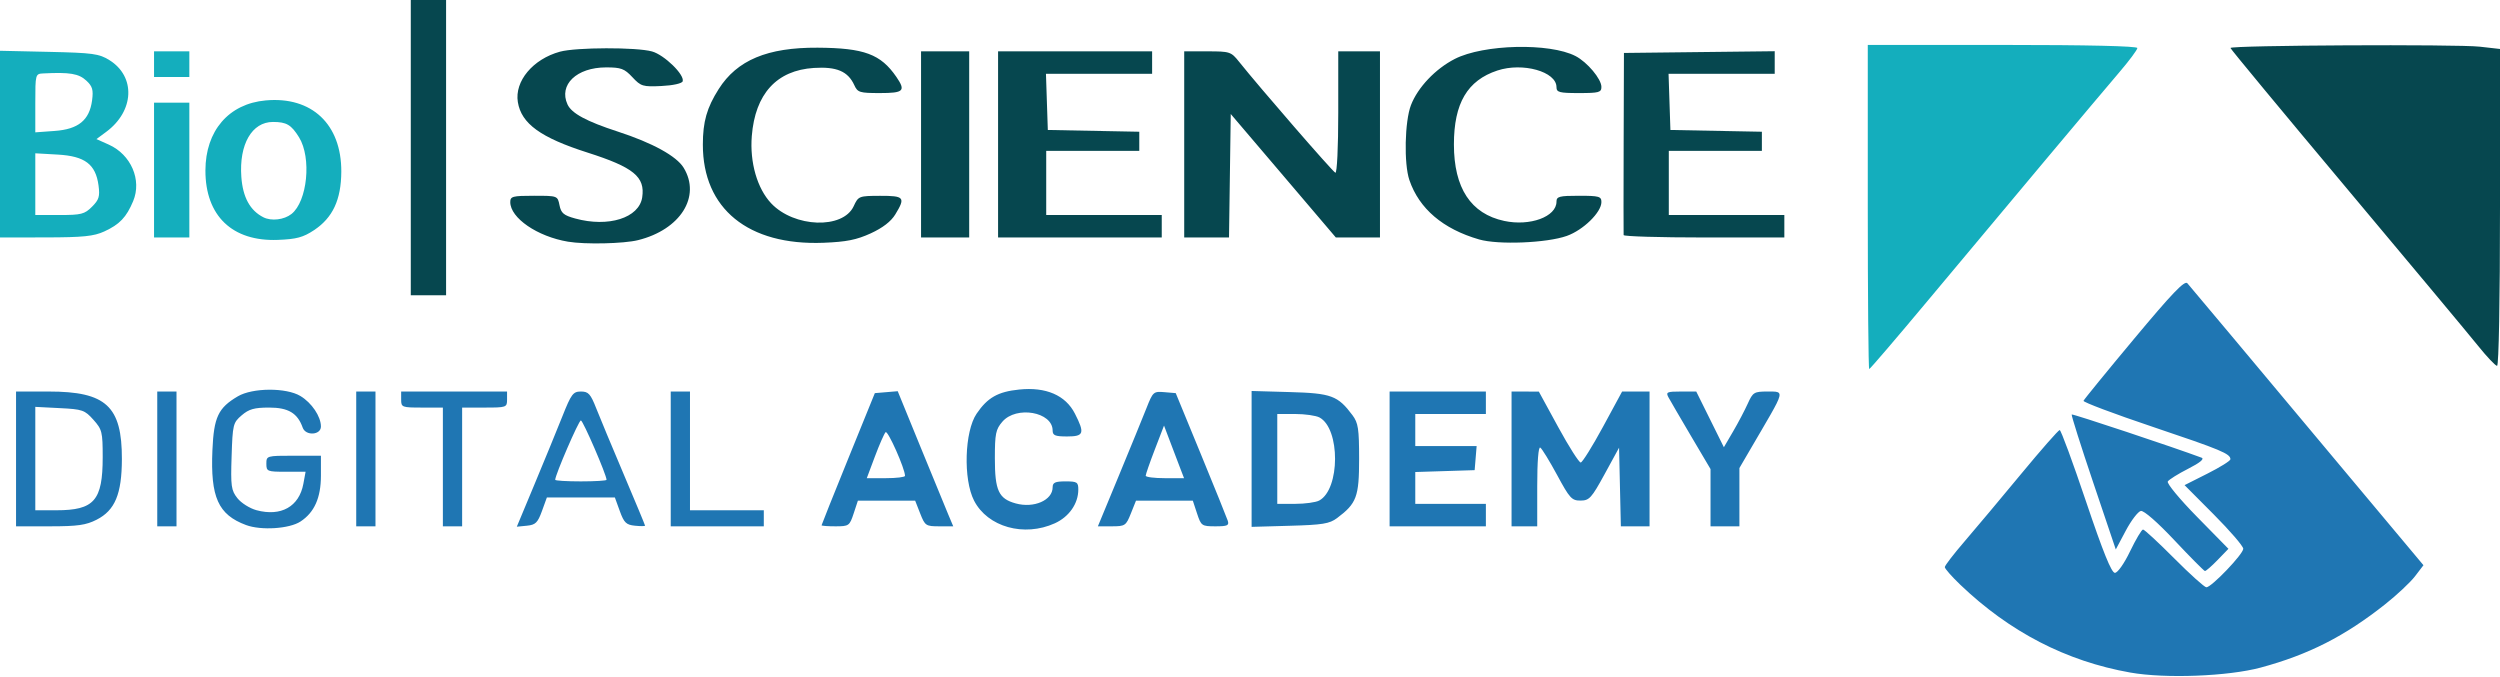
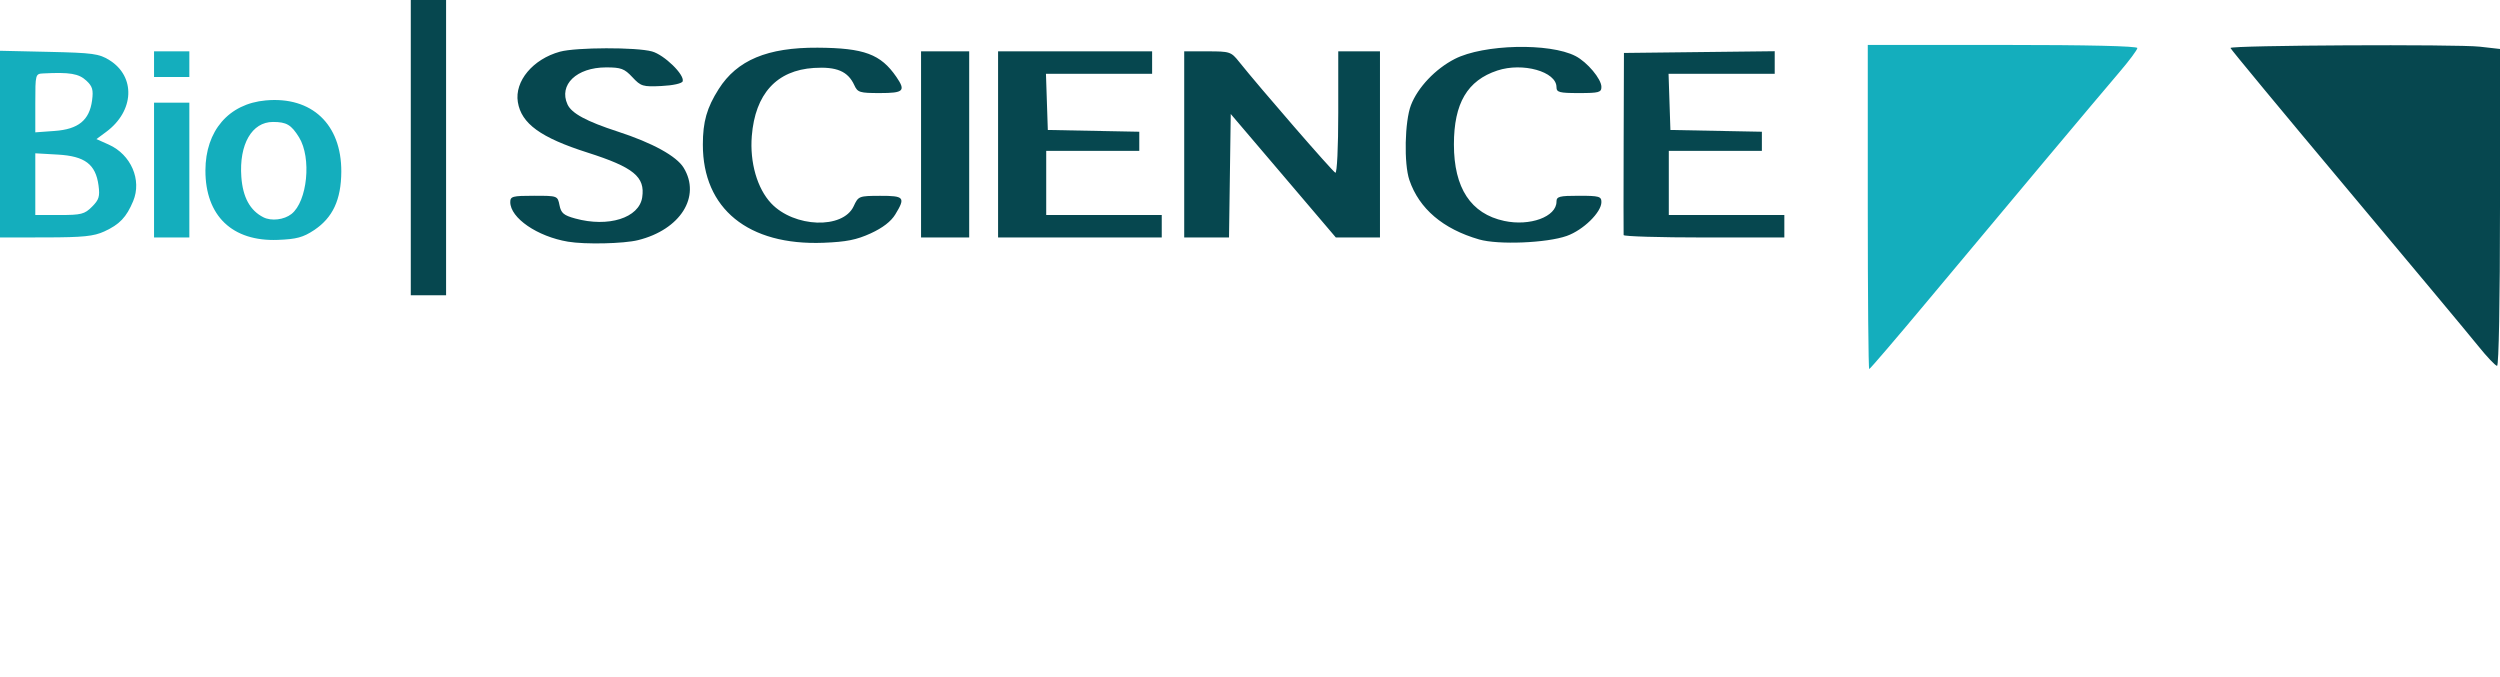
<svg xmlns="http://www.w3.org/2000/svg" width="779" height="211" viewBox="0 0 779 211" fill="none">
  <path d="M779 64.63C779 93.57 778.62 114 778.09 114C777.59 114 774.92 111.19 772.16 107.75C769.4 104.31 750.91 82.15 731.08 58.5C711.25 34.85 695.02 15.25 695.01 14.95C694.99 14.1 765.61 13.74 772.75 14.55L779 15.26V64.63ZM383.23 54.76L382.96 74H369V16H376.25C383.23 16 383.6 16.12 386.1 19.25C392.5 27.27 415.29 53.53 416.1 53.83C416.61 54.02 417 45.97 417 35.08V16H430V74H416.25L399.88 54.76L383.5 35.52L383.23 54.76ZM362 67V74H311V16H359V23H325.92L326.5 40.5L355 41.05V47H326V67H362ZM198.81 74.83C194.34 75.94 182.35 76.21 177 75.31C167.44 73.71 159 67.92 159 62.97C159 61.19 159.71 61 166.38 61C173.74 61 173.75 61 174.34 63.95C174.83 66.41 175.65 67.1 179.22 68.08C189.56 70.93 199.14 67.91 200.11 61.5C201.07 55.1 197.46 52.14 183.06 47.54C168.45 42.88 162.45 38.52 161.36 31.81C160.3 25.3 166.06 18.41 174.5 16.1C179.54 14.73 198.3 14.68 203.17 16.03C207 17.1 213.39 23.32 212.72 25.34C212.5 26.01 209.69 26.63 206.12 26.8C200.29 27.08 199.71 26.9 197.05 24.05C194.56 21.38 193.52 21 188.85 21C179.67 21.01 174.04 26.41 176.83 32.53C178.1 35.32 182.75 37.83 192.5 41C203.32 44.52 210.81 48.64 213.03 52.28C218.5 61.26 212.01 71.55 198.81 74.83ZM556 67V74H531C517.25 74 505.96 73.66 505.92 73.25C505.88 72.84 505.88 59.9 505.93 44.5L506.02 16.5L553 15.96V23H519.92L520.5 40.5L549 41.05V47H520V67H556ZM271.31 72.72C266.88 74.74 263.72 75.37 256.59 75.65C233.14 76.55 218.99 65.03 219.01 45.07C219.01 37.92 220.25 33.57 223.94 27.76C229.66 18.73 239.14 14.77 254.76 14.86C269.29 14.95 274.43 16.87 279.31 23.97C282.29 28.33 281.61 29 274.16 29C267.87 29 267.23 28.8 266.21 26.55C264.23 22.22 260.72 20.72 253.6 21.17C242 21.91 235.31 29.24 234.26 42.39C233.6 50.6 235.94 58.73 240.29 63.35C247.44 70.93 262.65 71.48 266 64.27C267.47 61.1 267.63 61.04 274.25 61.02C281.79 61 282.21 61.51 278.97 66.82C277.63 69.02 275.05 71 271.31 72.72ZM488.22 73.51C481.96 75.73 466.86 76.34 460.89 74.61C449.63 71.35 442.2 65.03 439.16 56.1C437.43 51.03 437.71 37.8 439.65 32.77C441.78 27.24 447.26 21.46 453.32 18.36C462.28 13.78 482.85 13.29 490.94 17.47C494.59 19.36 499 24.61 499 27.08C499 28.79 498.24 29 492 29C485.86 29 485 28.77 485 27.15C485 22.32 474.49 19.36 466.59 21.97C457.23 25.06 453.04 32.17 453.04 45C453.04 58.6 458.31 66.61 468.71 68.84C476.75 70.57 485 67.53 485 62.85C485 61.23 485.86 61 492 61C498.29 61 499 61.2 499 62.97C499 66.16 493.34 71.69 488.22 73.51ZM139 0V92H128V0H139ZM302 16V74H287V16H302Z" fill="#06474F" />
-   <path d="M600.64 93.75C590.88 105.44 582.69 115 582.45 115C582.2 115 582 92.27 582 64.5V14H624C650.6 14 666 14.36 666 14.97C666 15.51 663.4 19 660.21 22.72C653.5 30.58 626.13 63.21 600.64 93.75ZM32.5 72.12C29.22 73.62 25.93 73.96 14.25 73.98L0 74V15.82L15.25 16.16C28.94 16.47 30.87 16.73 34.08 18.73C42.34 23.87 41.87 34.6 33.08 41.1L30.05 43.34L33.89 45.06C40.83 48.17 44.25 56.08 41.49 62.68C39.39 67.7 37.27 69.93 32.5 72.12ZM97.82 71.74C94.45 73.97 92.36 74.53 86.59 74.75C72.38 75.3 63.99 67.26 64.01 53.12C64.03 40.75 71.27 32.33 82.79 31.29C97.15 29.98 106.42 38.72 106.35 53.5C106.3 62.26 103.69 67.85 97.82 71.74ZM82.08 67.71C84.55 68.96 88.52 68.5 90.82 66.68C95.78 62.76 97.13 49.18 93.19 42.8C90.76 38.87 89.28 38 85.05 38C78.49 38 74.47 44.98 75.2 55.12C75.66 61.48 77.91 65.6 82.08 67.71ZM59 32V74H48V32H59ZM11 47.77V67H18.55C25.32 67 26.35 66.74 28.67 64.42C30.85 62.24 31.16 61.23 30.7 57.77C29.81 51.18 26.46 48.65 18.01 48.17L11 47.77ZM11 32.12V41.24L17.04 40.8C24.42 40.27 27.86 37.46 28.69 31.3C29.13 27.99 28.82 26.91 26.92 25.14C24.55 22.93 21.76 22.46 13.5 22.88C11.03 23 11 23.09 11 32.12ZM59 16V24H48V16H59Z" fill="#14AEBD" />
-   <path d="M704.42 208.02C694.26 210.75 674.7 211.5 663.82 209.57C643.82 206.03 626.18 196.91 610.75 182.13C608.14 179.62 606 177.19 606 176.71C606 176.23 608.81 172.58 612.25 168.59C615.69 164.59 623.58 155.18 629.8 147.66C636.01 140.15 641.41 134 641.8 134C642.19 134 645.88 144.01 650 156.25C655.32 172.03 657.94 178.5 659 178.5C659.86 178.5 661.88 175.64 663.75 171.75C665.54 168.04 667.35 165 667.77 165C668.2 165 672.57 169.05 677.5 174C682.43 178.95 686.93 183 687.51 183C689.1 183 699 172.65 699 170.99C699 170.19 694.88 165.41 689.85 160.35L680.71 151.17L687.85 147.57C691.78 145.59 695 143.59 695 143.11C695 141.38 692.12 140.18 670.72 132.98C658.75 128.96 649.07 125.31 649.22 124.89C649.38 124.47 656.47 115.77 664.98 105.58C676.84 91.37 680.72 87.32 681.58 88.26C682.19 88.94 688.52 96.48 695.64 105C702.77 113.52 719.07 133.01 731.87 148.31L755.15 176.12L752.53 179.55C751.09 181.44 746.89 185.38 743.2 188.3C730.64 198.25 719.34 204 704.42 208.02ZM416.62 161.44C414.27 163.2 412.1 163.55 401.93 163.83L390 164.17V121.83L401.93 122.17C414.85 122.53 416.88 123.28 421.44 129.39C423.22 131.78 423.5 133.6 423.5 143C423.5 154.8 422.73 156.87 416.62 161.44ZM30.11 161.94C26.8 163.63 24.21 164 15.54 164H5V122H15.18C33.07 122 38.02 126.57 37.98 143.07C37.95 153.95 35.84 159.02 30.11 161.94ZM479 151.44V164H471V122L475.25 122.01L479.5 122.02L485.56 133.12C488.89 139.22 492.04 144.17 492.56 144.12C493.08 144.07 496.19 139.08 499.48 133.02L505.45 122H514V164H505.06L504.78 151.75L504.5 139.5L500 147.74C495.92 155.21 495.22 155.97 492.5 155.98C489.77 156 489.11 155.27 485.2 148.02C482.83 143.64 480.47 139.79 479.95 139.47C479.37 139.11 479 143.8 479 151.44ZM691 174.5C689.13 176.43 687.36 177.97 687.05 177.93C686.75 177.89 682.49 173.6 677.59 168.39C672.3 162.76 668.04 159.04 667.09 159.21C666.22 159.38 664.1 162.14 662.39 165.36L659.28 171.21L652.25 150.36C648.38 138.89 645.36 129.34 645.54 129.15C645.79 128.88 677.23 139.34 686 142.61C686.98 142.98 685.55 144.17 681.82 146.07C678.7 147.66 675.85 149.44 675.48 150.03C675.12 150.62 679.22 155.58 684.6 161.05L694.38 171.01L691 174.5ZM266 160C264.73 163.85 264.52 164 260.34 164C257.95 164 256 163.86 256 163.68C256 163.51 259.74 154.17 264.3 142.93L272.6 122.5L276.17 122.2L279.73 121.9L286.8 139.2C290.69 148.71 294.58 158.19 295.45 160.25L297.03 164H292.67C288.5 164 288.23 163.82 286.73 160L285.16 156H267.32L266 160ZM352.38 160C350.86 163.81 350.57 164 346.44 164H342.1L348.62 148.25C352.2 139.59 356.08 130.11 357.23 127.2C359.25 122.07 359.43 121.91 362.84 122.2L366.36 122.5L374.18 141.5C378.48 151.95 382.25 161.29 382.57 162.25C383.05 163.74 382.48 164 378.73 164C374.47 164 374.27 163.86 373 160L371.68 156H353.98L352.38 160ZM463 157V164H433V122H463V129H441V139H460.12L459.5 146.5L450.25 146.79L441 147.08V157H463ZM328.68 163.06C319.11 167.4 307.75 164.22 303.52 156C300.11 149.37 300.54 134.43 304.32 128.89C307.72 123.89 310.95 122.06 317.58 121.38C325.91 120.52 332.02 123.15 334.94 128.88C338.08 135.04 337.75 136 332.5 136C328.79 136 328 135.68 328 134.15C328 128.34 316.68 126.35 312.33 131.41C310.28 133.79 310 135.14 310 142.83C310 152.87 311.17 155.4 316.51 156.87C322.16 158.43 328 155.88 328 151.85C328 150.36 328.78 150 332 150C335.62 150 336 150.24 336 152.55C336 156.92 333.14 161.03 328.68 163.06ZM168.87 159.25C167.55 162.88 166.87 163.55 164.18 163.81L161.04 164.12L166.59 150.81C169.65 143.49 173.53 134.01 175.23 129.75C178.01 122.75 178.58 122 181.02 122C183.35 122 184.01 122.72 185.79 127.25C186.93 130.14 190.82 139.47 194.43 147.98C198.04 156.49 201 163.61 201 163.79C201 163.98 199.58 163.99 197.84 163.81C195.13 163.54 194.45 162.89 193.13 159.25L191.59 155H170.41L168.87 159.25ZM93.63 162.51C90.16 164.78 81.35 165.35 76.66 163.6C67.98 160.37 65.55 154.95 66.19 140.26C66.64 129.96 67.99 127.1 74.1 123.5C78.7 120.79 89.2 120.74 93.61 123.4C97.13 125.51 100 129.78 100 132.9C100 135.6 95.25 135.89 94.32 133.25C92.72 128.73 89.84 127 83.88 127C79.23 127 77.57 127.47 75.31 129.41C72.62 131.72 72.49 132.26 72.17 142.17C71.86 151.51 72.04 152.78 73.97 155.23C75.15 156.73 77.82 158.41 79.92 158.98C87.57 161.04 93.22 157.86 94.53 150.75L95.22 147H89.11C83.26 147 83 146.89 83 144.5C83 142.03 83.1 142 91.5 142H100V148.25C99.99 155.13 97.96 159.67 93.63 162.51ZM11 126.78V159H17.55C29.36 159 32 155.98 32 142.47C32 134.57 31.81 133.82 29.1 130.79C26.4 127.77 25.7 127.52 18.6 127.17L11 126.78ZM542 145.84V164H533V146.16L526.91 135.85C523.56 130.17 520.39 124.74 519.87 123.77C519.03 122.19 519.45 122 523.74 122H528.55L537.16 139.36L540.04 134.43C541.63 131.72 543.68 127.81 544.61 125.75C546.2 122.23 546.58 122 550.76 122C550.94 122 551.12 122 551.29 122C552.9 121.99 553.95 121.99 554.34 122.5C555.08 123.45 553.46 126.23 548.77 134.26C548.5 134.71 548.23 135.18 547.94 135.67L542 145.84ZM398 129V157H403.57C406.63 157 410 156.54 411.06 155.97C417.6 152.47 417.67 133.57 411.15 130.08C410.04 129.49 406.63 129 403.57 129H398ZM144 127V164H138V127H131.5C125.23 127 125 126.91 125 124.5V122H158V124.5C158 126.93 157.8 127 151 127H144ZM238 159V164H209V122H215V159H238ZM55 122V164H49V122H55ZM117 122V164H111V122H117ZM173 149.51C173 149.78 176.6 150 181 150C185.4 150 189 149.78 189 149.51C189 147.98 181.66 131 181 131C180.34 131 173 147.98 173 149.51ZM357 148.23C357 148.66 359.69 149 362.98 149H368.95L367.89 146.25C367.3 144.74 365.9 141.05 364.77 138.05L362.71 132.61L359.85 140.04C358.28 144.12 357 147.81 357 148.23ZM272.62 142.25L270.09 149H276.04C279.32 149 282 148.67 282 148.27C282 146.04 276.63 133.97 275.95 134.67C275.51 135.13 274.01 138.54 272.62 142.25Z" fill="#1F76B3" />
+   <path d="M600.64 93.75C590.88 105.44 582.69 115 582.45 115C582.2 115 582 92.27 582 64.5V14H624C650.6 14 666 14.36 666 14.97C666 15.51 663.4 19 660.21 22.72C653.5 30.58 626.13 63.21 600.64 93.75ZM32.5 72.12C29.22 73.62 25.93 73.96 14.25 73.98L0 74V15.82L15.25 16.16C28.94 16.47 30.87 16.73 34.08 18.73C42.34 23.87 41.87 34.6 33.08 41.1L30.05 43.34L33.89 45.06C40.83 48.17 44.25 56.08 41.49 62.68C39.39 67.7 37.27 69.93 32.5 72.12ZM97.82 71.74C94.45 73.97 92.36 74.53 86.59 74.75C72.38 75.3 63.99 67.26 64.01 53.12C64.03 40.75 71.27 32.33 82.79 31.29C97.15 29.98 106.42 38.72 106.35 53.5C106.3 62.26 103.69 67.85 97.82 71.74ZM82.08 67.71C84.55 68.96 88.52 68.5 90.82 66.68C95.78 62.76 97.13 49.18 93.19 42.8C90.76 38.87 89.28 38 85.05 38C78.49 38 74.47 44.98 75.2 55.12C75.66 61.48 77.91 65.6 82.08 67.71ZM59 32V74H48V32H59ZM11 47.77V67H18.55C25.32 67 26.35 66.74 28.67 64.42C30.85 62.24 31.16 61.23 30.7 57.77C29.81 51.18 26.46 48.65 18.01 48.17L11 47.77ZM11 32.12V41.24L17.04 40.8C24.42 40.27 27.86 37.46 28.69 31.3C29.13 27.99 28.82 26.91 26.92 25.14C24.55 22.93 21.76 22.46 13.5 22.88C11.03 23 11 23.09 11 32.12ZM59 16V24H48V16H59" fill="#14AEBD" />
</svg>